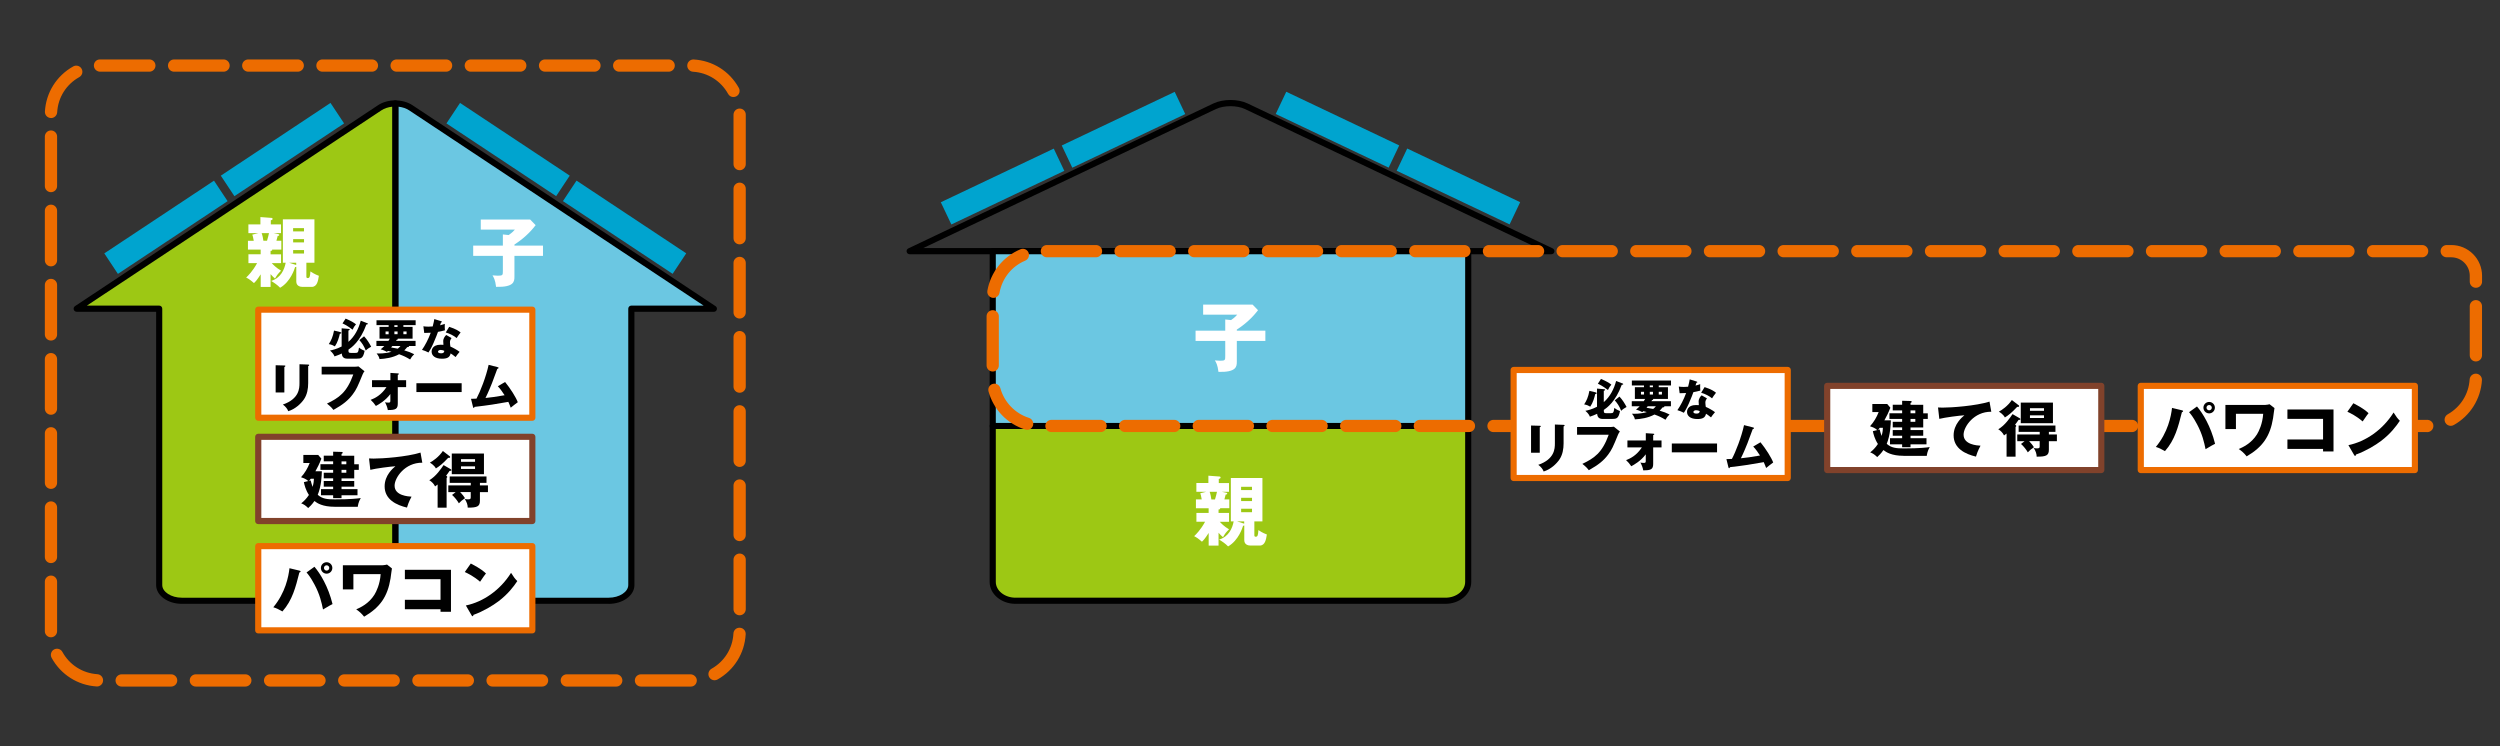
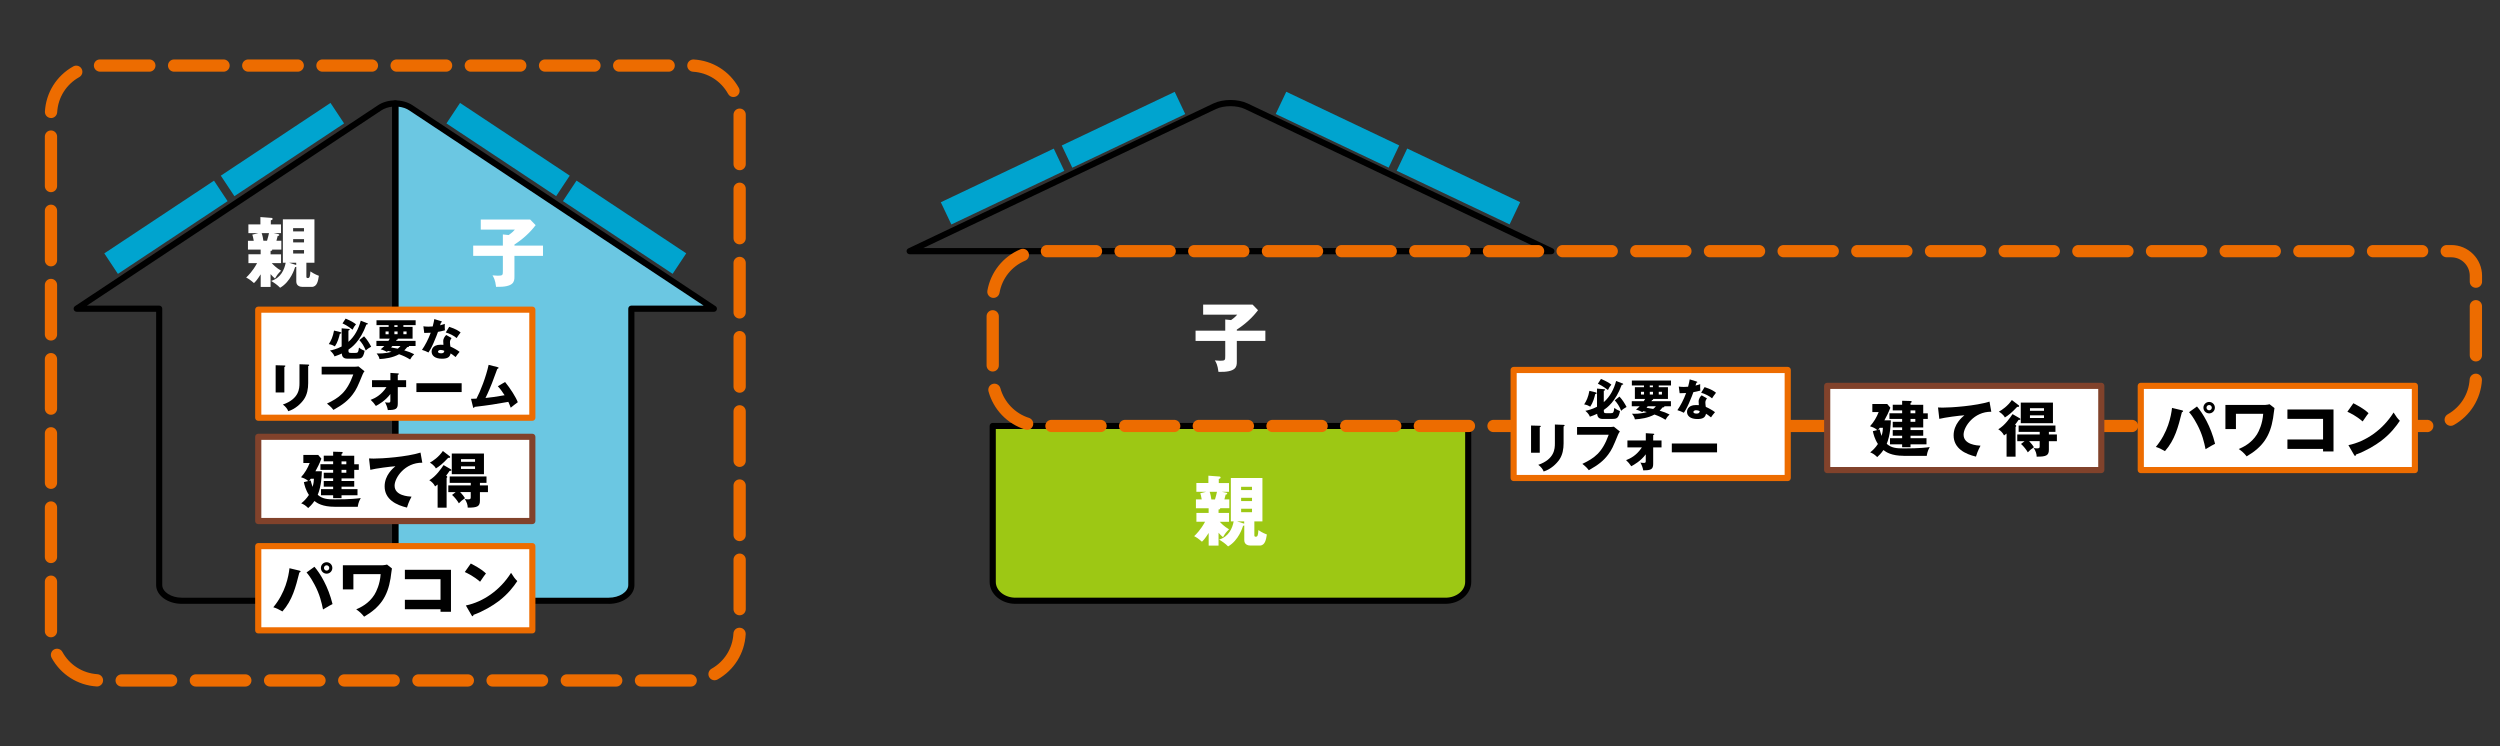
<svg xmlns="http://www.w3.org/2000/svg" id="_グローバル" data-name="グローバル" viewBox="0 0 620 185">
  <rect x="0" y="0" width="620" height="185" fill="#333333" stroke="none" />
  <defs>
    <style>
      .cls-1 {
        fill: none;
      }

      .cls-2 {
        fill: #81422b;
      }

      .cls-3 {
        fill: #6bc7e2;
      }

      .cls-4 {
        fill: #9dc814;
      }

      .cls-5 {
        fill: #fff;
      }

      .cls-6 {
        fill: #ed6c00;
      }

      .cls-7 {
        fill: #00a4cf;
      }
    </style>
  </defs>
  <rect class="cls-1" width="620" height="185" />
  <g>
    <path d="M384.73,63.05h-159.14c-.36,0-.67-.25-.74-.59-.08-.35.09-.7.42-.86l75.67-35.95c2.41-1.14,6.04-1.14,8.45,0l75.68,35.95c.32.15.5.51.42.86-.08.35-.39.59-.74.59ZM228.97,61.52h152.37l-72.62-34.49c-1.97-.93-5.17-.93-7.14,0l-72.62,34.49Z" />
    <path class="cls-4" d="M246.19,105.64v38.68c0,2.58,2.53,4.67,5.65,4.67h106.63c3.12,0,5.65-2.09,5.65-4.67v-38.68h-117.92Z" />
    <path d="M358.47,149.75h-106.63c-3.54,0-6.41-2.44-6.41-5.43v-38.68c0-.42.34-.76.76-.76h117.92c.42,0,.76.34.76.76v38.68c0,3-2.88,5.43-6.41,5.43ZM246.96,106.4v37.92c0,2.15,2.19,3.91,4.89,3.91h106.63c2.69,0,4.88-1.75,4.88-3.91v-37.92h-116.4Z" />
-     <rect class="cls-3" x="246.19" y="62.29" width="117.92" height="43.35" />
-     <path d="M364.12,106.4h-117.92c-.42,0-.76-.34-.76-.76v-43.35c0-.42.34-.76.76-.76h117.92c.42,0,.76.34.76.76v43.35c0,.42-.34.76-.76.76ZM246.96,104.88h116.4v-41.83h-116.4v41.83Z" />
    <path class="cls-5" d="M302.2,127.21h2.6v2.19h-2.3c.36.39,1.08,1.16,2.3,1.87-.84.86-.92.97-1.5,1.95-.45-.39-.64-.56-1.1-1.1v3.18h-2.45v-3.13c-.96,1.5-1.33,1.85-1.67,2.17-1.01-.88-1.39-1.09-1.93-1.37.49-.47,1.63-1.59,2.71-3.58h-2.15v-2.19h3.03v-1.16h-3.15v-2.19h1.44c-.17-.96-.24-1.16-.36-1.52l1.48-.37h-2.45v-2.17h2.98v-1.82l2.81.21c.11,0,.22.11.22.24,0,.24-.26.3-.45.36v1.01h2.53v2.17h-1.8l1.07.22c.13.02.3.09.3.24,0,.21-.28.22-.39.22-.06.28-.15.62-.32,1.2h1.22v2.19h-2.3s.04.07.04.11c0,.15-.24.21-.41.22v.82ZM299.99,121.97c.21.54.37,1.42.43,1.89h.9c.24-.84.39-1.37.49-1.89h-1.82ZM305.25,129.31v-10.77h7.83v10.77h-2v3.41c0,.15,0,.39.34.39.49,0,.58-.39.66-1.65.36.24,1.07.71,2.1,1.09-.19,1.24-.43,2.75-1.78,2.75h-2.25c-.6,0-1.57-.21-1.57-1.35v-3.63c-.07.04-.19.06-.3.08-.11.37-1.08,3.61-3.71,5.11-.66-.69-1.52-1.27-2.23-1.69,2.38-.73,3.29-2.79,3.61-4.51h-.69ZM308.56,129.87v-.56h-1.76l1.76.56ZM310.49,121.54v-.82h-2.7v.82h2.7ZM307.8,123.45v.81h2.7v-.81h-2.7ZM307.8,126.16v.86h2.7v-.86h-2.7Z" />
    <path class="cls-5" d="M313.81,82v2.55h-7.08v5.17c0,1.2-.11,2.62-4.55,2.51-.21-1.76-.62-2.42-.9-2.85.6.04.96.08,1.31.08,1.27,0,1.27-.15,1.27-1.22v-3.69h-7.36v-2.55h7.36v-2.77l1.44.15c.92-.64,1.24-1.01,1.54-1.35h-8.46v-2.49h12.26l1.35,1.39c-.52.67-2.15,2.81-5.26,4.81v.26h7.08Z" />
    <path class="cls-6" d="M601.82,107.16h-12.18c-.84,0-1.52-.68-1.52-1.52s.68-1.52,1.52-1.52h12.3s.01,0,.02,0c.83,0,1.52.67,1.52,1.51,0,.84-.67,1.53-1.51,1.54h-.15ZM583.55,107.16h-12.18c-.84,0-1.52-.68-1.52-1.52s.68-1.52,1.52-1.52h12.18c.84,0,1.52.68,1.52,1.52s-.68,1.52-1.52,1.52ZM565.28,107.16h-12.18c-.84,0-1.52-.68-1.52-1.52s.68-1.52,1.52-1.52h12.18c.84,0,1.52.68,1.52,1.52s-.68,1.52-1.52,1.52ZM547.01,107.16h-12.18c-.84,0-1.52-.68-1.52-1.52s.68-1.52,1.52-1.52h12.18c.84,0,1.52.68,1.52,1.52s-.68,1.52-1.52,1.52ZM528.74,107.16h-12.18c-.84,0-1.52-.68-1.52-1.52s.68-1.52,1.52-1.52h12.18c.84,0,1.52.68,1.52,1.52s-.68,1.52-1.52,1.52ZM510.47,107.16h-12.18c-.84,0-1.52-.68-1.52-1.52s.68-1.52,1.52-1.52h12.18c.84,0,1.52.68,1.52,1.52s-.68,1.52-1.52,1.52ZM492.2,107.16h-12.18c-.84,0-1.52-.68-1.52-1.52s.68-1.52,1.52-1.52h12.18c.84,0,1.52.68,1.52,1.52s-.68,1.52-1.52,1.52ZM473.92,107.16h-12.18c-.84,0-1.52-.68-1.52-1.52s.68-1.52,1.52-1.52h12.18c.84,0,1.52.68,1.52,1.52s-.68,1.52-1.52,1.52ZM455.65,107.16h-12.18c-.84,0-1.52-.68-1.52-1.52s.68-1.52,1.52-1.52h12.18c.84,0,1.52.68,1.52,1.52s-.68,1.52-1.52,1.52ZM437.38,107.16h-12.18c-.84,0-1.52-.68-1.52-1.52s.68-1.52,1.52-1.52h12.18c.84,0,1.52.68,1.52,1.52s-.68,1.52-1.52,1.52ZM419.11,107.16h-12.18c-.84,0-1.52-.68-1.52-1.52s.68-1.52,1.52-1.52h12.18c.84,0,1.52.68,1.52,1.52s-.68,1.52-1.52,1.52ZM400.84,107.16h-12.18c-.84,0-1.52-.68-1.52-1.52s.68-1.52,1.52-1.52h12.18c.84,0,1.52.68,1.52,1.52s-.68,1.52-1.52,1.52ZM382.57,107.16h-12.18c-.84,0-1.52-.68-1.52-1.52s.68-1.52,1.52-1.52h12.18c.84,0,1.52.68,1.52,1.52s-.68,1.52-1.52,1.52ZM364.3,107.16h-12.18c-.84,0-1.52-.68-1.52-1.52s.68-1.52,1.52-1.52h12.18c.84,0,1.52.68,1.52,1.52s-.68,1.52-1.52,1.52ZM346.03,107.16h-12.18c-.84,0-1.52-.68-1.52-1.52s.68-1.52,1.52-1.52h12.18c.84,0,1.52.68,1.52,1.52s-.68,1.52-1.52,1.52ZM327.76,107.16h-12.18c-.84,0-1.52-.68-1.52-1.52s.68-1.52,1.52-1.52h12.18c.84,0,1.52.68,1.52,1.52s-.68,1.52-1.52,1.52ZM309.48,107.16h-12.18c-.84,0-1.52-.68-1.52-1.52s.68-1.52,1.52-1.52h12.18c.84,0,1.52.68,1.52,1.52s-.68,1.52-1.52,1.52ZM291.21,107.16h-12.18c-.84,0-1.52-.68-1.52-1.52s.68-1.52,1.52-1.52h12.18c.84,0,1.52.68,1.52,1.52s-.68,1.52-1.52,1.52ZM272.94,107.16h-12.18c-.84,0-1.52-.68-1.52-1.52s.68-1.52,1.52-1.52h12.18c.84,0,1.52.68,1.52,1.52s-.68,1.52-1.52,1.52ZM254.73,106.6c-.15,0-.3-.02-.46-.07-4.47-1.41-7.88-4.94-9.12-9.46-.22-.81.26-1.65,1.07-1.87.81-.22,1.65.26,1.87,1.07.95,3.46,3.66,6.28,7.09,7.36.8.25,1.25,1.11,1,1.91-.2.65-.81,1.07-1.45,1.07ZM607.78,105.61c-.53,0-1.05-.28-1.33-.78-.41-.73-.15-1.66.58-2.08,3.18-1.79,5.22-5.02,5.44-8.65.05-.84.79-1.47,1.62-1.43.84.05,1.48.77,1.43,1.62-.29,4.67-2.9,8.83-6.99,11.12-.24.13-.49.2-.75.2ZM246.19,92.14c-.84,0-1.52-.68-1.52-1.52v-12.18c0-.84.68-1.52,1.52-1.52s1.52.68,1.52,1.52v12.18c0,.84-.68,1.52-1.52,1.52ZM614.02,89.64c-.84,0-1.52-.68-1.52-1.52v-12.18c0-.84.68-1.52,1.52-1.52s1.52.68,1.52,1.52v12.18c0,.84-.68,1.52-1.52,1.52ZM246.38,73.88c-.09,0-.18,0-.27-.02-.83-.15-1.38-.94-1.24-1.77.81-4.61,3.88-8.45,8.2-10.27.78-.33,1.67.04,2,.82.33.78-.04,1.67-.81,2-3.37,1.41-5.75,4.4-6.38,7.98-.13.74-.77,1.26-1.5,1.26ZM614.02,71.37c-.84,0-1.52-.68-1.52-1.52v-1.46c0-2.52-2.05-4.58-4.57-4.58h-1.14c-.84,0-1.52-.68-1.52-1.52s.68-1.52,1.52-1.52h1.14c4.2,0,7.62,3.42,7.62,7.62v1.46c0,.84-.68,1.52-1.52,1.52ZM600.69,63.81h-12.18c-.84,0-1.52-.68-1.52-1.52s.68-1.52,1.52-1.52h12.18c.84,0,1.52.68,1.52,1.52s-.68,1.52-1.52,1.52ZM582.42,63.81h-12.18c-.84,0-1.52-.68-1.52-1.52s.68-1.52,1.52-1.52h12.18c.84,0,1.52.68,1.52,1.52s-.68,1.52-1.52,1.52ZM564.15,63.81h-12.18c-.84,0-1.52-.68-1.52-1.52s.68-1.52,1.52-1.52h12.18c.84,0,1.52.68,1.52,1.52s-.68,1.52-1.52,1.52ZM545.88,63.81h-12.18c-.84,0-1.52-.68-1.52-1.52s.68-1.52,1.52-1.52h12.18c.84,0,1.52.68,1.52,1.52s-.68,1.52-1.52,1.52ZM527.61,63.81h-12.18c-.84,0-1.52-.68-1.52-1.52s.68-1.52,1.52-1.52h12.18c.84,0,1.52.68,1.52,1.52s-.68,1.52-1.52,1.52ZM509.34,63.81h-12.18c-.84,0-1.52-.68-1.52-1.52s.68-1.52,1.52-1.52h12.18c.84,0,1.52.68,1.52,1.52s-.68,1.52-1.52,1.52ZM491.07,63.81h-12.18c-.84,0-1.52-.68-1.52-1.52s.68-1.52,1.52-1.52h12.18c.84,0,1.52.68,1.52,1.52s-.68,1.52-1.52,1.52ZM472.79,63.81h-12.18c-.84,0-1.52-.68-1.52-1.52s.68-1.52,1.52-1.52h12.18c.84,0,1.52.68,1.52,1.52s-.68,1.52-1.52,1.52ZM454.52,63.81h-12.18c-.84,0-1.52-.68-1.52-1.52s.68-1.52,1.52-1.52h12.18c.84,0,1.52.68,1.52,1.52s-.68,1.52-1.52,1.52ZM436.25,63.81h-12.18c-.84,0-1.52-.68-1.52-1.52s.68-1.52,1.52-1.52h12.18c.84,0,1.52.68,1.52,1.52s-.68,1.52-1.52,1.52ZM417.98,63.81h-12.18c-.84,0-1.52-.68-1.52-1.52s.68-1.52,1.52-1.52h12.18c.84,0,1.52.68,1.52,1.52s-.68,1.52-1.52,1.52ZM399.71,63.81h-12.18c-.84,0-1.52-.68-1.52-1.52s.68-1.52,1.52-1.52h12.18c.84,0,1.52.68,1.52,1.52s-.68,1.52-1.52,1.52ZM381.44,63.81h-12.18c-.84,0-1.52-.68-1.52-1.52s.68-1.52,1.52-1.52h12.18c.84,0,1.52.68,1.52,1.52s-.68,1.52-1.52,1.52ZM363.17,63.81h-12.18c-.84,0-1.52-.68-1.52-1.52s.68-1.52,1.52-1.52h12.18c.84,0,1.52.68,1.52,1.52s-.68,1.52-1.52,1.52ZM344.9,63.81h-12.18c-.84,0-1.52-.68-1.52-1.52s.68-1.52,1.52-1.52h12.18c.84,0,1.52.68,1.52,1.52s-.68,1.52-1.52,1.52ZM326.63,63.81h-12.18c-.84,0-1.52-.68-1.52-1.52s.68-1.52,1.52-1.52h12.18c.84,0,1.52.68,1.52,1.52s-.68,1.52-1.52,1.52ZM308.35,63.81h-12.18c-.84,0-1.52-.68-1.52-1.52s.68-1.52,1.52-1.52h12.18c.84,0,1.52.68,1.52,1.52s-.68,1.52-1.52,1.52ZM290.08,63.81h-12.18c-.84,0-1.52-.68-1.52-1.52s.68-1.52,1.52-1.52h12.18c.84,0,1.52.68,1.52,1.52s-.68,1.52-1.52,1.52ZM271.81,63.81h-12.18c-.84,0-1.52-.68-1.52-1.52s.68-1.52,1.52-1.52h12.18c.84,0,1.52.68,1.52,1.52s-.68,1.52-1.52,1.52Z" />
    <rect class="cls-7" x="263.11" y="29.11" width="31.01" height="6.1" transform="translate(13.15 122.64) rotate(-25.4)" />
    <rect class="cls-7" x="233.13" y="43.19" width="31.01" height="6.1" transform="translate(4.2 111.14) rotate(-25.4)" />
    <rect class="cls-7" x="328.64" y="16.65" width="6.1" height="31.01" transform="translate(160.32 317.97) rotate(-64.59)" />
    <rect class="cls-7" x="358.63" y="30.74" width="6.1" height="31.01" transform="translate(164.72 353.09) rotate(-64.59)" />
    <rect class="cls-5" x="530.92" y="95.68" width="67.98" height="20.89" />
    <path class="cls-6" d="M598.89,117.34h-67.98c-.42,0-.76-.34-.76-.76v-20.89c0-.42.34-.76.76-.76h67.98c.42,0,.76.34.76.76v20.89c0,.42-.34.76-.76.76ZM531.68,115.81h66.45v-19.36h-66.45v19.36Z" />
    <g>
      <path d="M541.14,101.76c.17.05.27.08.27.2,0,.14-.15.21-.3.27-.92,3.64-1.72,6.84-4.2,9.65-.95-.54-1.42-.78-2.26-1.04,3-3.6,3.78-7.61,4.01-9.68l2.49.6ZM544.85,100.8c1.43,1.67,3.4,4.86,4.49,9.26-.54.27-.92.47-2.36,1.34-.36-1.73-.78-3.67-2.09-6.14-1.01-1.91-1.66-2.65-2-3.04l1.97-1.42ZM549.29,101.1c0,.78-.63,1.42-1.42,1.42s-1.42-.63-1.42-1.42.65-1.42,1.42-1.42,1.42.62,1.42,1.42ZM547.21,101.1c0,.36.3.66.66.66s.66-.3.66-.66-.3-.66-.66-.66-.66.3-.66.66Z" />
      <path d="M561.78,100.42c.38,0,.81-.11,1.07-.17l1.22.96c-.08.39-.29,2.14-.35,2.5-.74,4.46-2.55,7.14-6.55,9.47-.66-.84-1.24-1.33-1.96-1.82,1.01-.44,3.12-1.39,4.52-3.64.48-.77,1.37-2.61,1.54-5.09h-6.76v3.78h-2.61v-5.99h9.88Z" />
      <path d="M567.28,111.32v-2.33h8.84v-5.11h-8.84v-2.33h11.43v10.41h-2.59v-.63h-8.84Z" />
      <path d="M583.64,100c2.53,1.3,3.31,2.05,3.76,2.47-.36.44-.47.6-1.46,2.05-1.61-1.39-3.04-2.06-3.79-2.41l1.49-2.11ZM582.4,110.4c4.29-.89,8.52-3.79,11.21-8.1.65,1.02.9,1.4,1.55,2.05-.87,1.3-2.26,3.19-4.68,5.02-1.37,1.04-3.78,2.5-6.2,3.36,0,.17-.08.33-.21.33-.09,0-.15-.05-.24-.21l-1.42-2.44Z" />
    </g>
    <rect class="cls-5" x="453.15" y="95.68" width="67.98" height="20.89" />
    <path class="cls-2" d="M521.12,117.34h-67.98c-.42,0-.76-.34-.76-.76v-20.89c0-.42.34-.76.76-.76h67.98c.42,0,.76.34.76.76v20.89c0,.42-.34.76-.76.76ZM453.91,115.81h66.45v-19.36h-66.45v19.36Z" />
    <g>
      <path d="M472.09,113.04c-2.98,0-4.34-.9-5-1.43-.59.87-1.19,1.42-1.55,1.75-.62-.63-1.08-.92-1.73-1.17.6-.48,1.25-1.08,1.91-2.08-.83-1.28-1.1-2.47-1.25-3.18l1.1-.27c-.6-.57-1.48-.84-1.81-.95.93-1.02,1.63-2.18,2.15-3.52h-1.57v-2h3.69l.78.93c-.59,1.49-.96,2.18-1.48,3.12h1.6c-.03.93-.11,3.61-1.02,5.83,1.13,1.01,2.32,1.14,4.25,1.14,3.96,0,5.71-.23,6.42-.33-.6.95-.71,1.93-.74,2.17h-5.75ZM466.16,106.51c.11.44.24.95.47,1.6.29-.95.32-1.58.33-2.02h-.78c-.11.14-.21.29-.41.53l.39-.11ZM471.73,106h-2.33v-1.4h2.33v-.71h-3.15v-1.4h3.15v-.71h-2.33v-1.4h2.33v-.99l2.08.06c.09,0,.29.02.29.18,0,.14-.09.2-.29.32v.44h3.15v2.11h1.13v1.4h-1.13v2.11h-3.15v.65h3.15v1.4h-3.15v.62h3.96v1.51h-3.96v.71h-2.08v-.71h-3.01v-1.51h3.01v-.62h-2.33v-1.4h2.33v-.65ZM473.81,101.78v.71h1.19v-.71h-1.19ZM473.81,103.89v.71h1.19v-.71h-1.19Z" />
      <path d="M493.84,102.11c-4.31-.05-6.87,3.73-6.87,5.69,0,2.5,3.4,2.68,4.2,2.73-.72,1.34-.98,2.21-1.13,2.71-2.64-.62-5.54-2.02-5.54-5.26,0-2.77,2.08-4.5,2.67-4.99-1.17.06-4.86.54-6.22.89l-.32-2.83c.33.01.65.04,1.13.04,2.21,0,8.22-.42,11.64-1.49l.44,2.5Z" />
      <path d="M500.87,103.72c.11.06.18.14.18.21,0,.23-.3.21-.45.2-.32.53-.74,1.04-.86,1.17.12.11.29.23.29.35,0,.08-.06.15-.17.23v7.38h-2.23v-5.74c-.23.18-.41.32-.63.47-.3-.65-.84-1.17-1.43-1.54,1.67-.95,2.95-2.89,3.54-3.75l1.76,1.02ZM500.62,100.48c.11.08.12.15.12.21,0,.17-.12.23-.27.23-.08,0-.14-.02-.2-.03-1.38,1.49-2.24,2.14-3.06,2.64-.42-.81-1.28-1.31-1.49-1.43.8-.45,2.17-1.37,3.22-2.89l1.67,1.28ZM502.12,109.41h-1.84v-1.67h5.57v-.63h-5.23v-1.58h9.13v1.58h-1.63v.63h1.99v1.67h-1.99v2.11c0,1.4-.6,1.76-3.03,1.73.03-.59-.26-1.51-.74-2.14.18.03.5.09.81.09.62,0,.68-.15.68-.53v-1.27h-2.62c.63.68.9,1.02,1.2,1.51-.78.54-.92.65-1.52,1.27-.33-.6-1.07-1.55-1.69-2.08l.89-.69ZM509.13,104.96h-7.98v-5.12h7.98v5.12ZM506.91,101.88v-.65h-3.48v.65h3.48ZM503.43,103.01v.65h3.48v-.65h-3.48Z" />
    </g>
    <rect class="cls-5" x="375.38" y="91.75" width="67.98" height="26.8" />
    <path class="cls-6" d="M443.36,119.31h-67.98c-.42,0-.76-.34-.76-.76v-26.8c0-.42.34-.76.76-.76h67.98c.42,0,.76.34.76.76v26.8c0,.42-.34.76-.76.76ZM376.14,117.79h66.45v-25.27h-66.45v25.27Z" />
    <g>
      <path d="M381.86,105.59c.15,0,.25.01.25.13,0,.13-.16.21-.25.25v6.31h-2.16v-6.75l2.16.06ZM387.77,105.36c.13,0,.25.03.25.13,0,.16-.16.22-.25.26v4.21c0,1.41-.25,2.83-1.03,3.99-.71,1.05-2.14,2.44-3.91,2.98-.19-.53-.66-1.17-1.34-1.65,4.04-1.41,4.12-3.99,4.12-5.31v-4.69l2.17.08Z" />
      <path d="M399.35,105.9c.1,0,.67-.03.89-.08l1.5,1.21c-.16.19-.3.36-.43.68-1.29,3.15-1.56,3.78-2.5,5.05-1.1,1.46-2.38,2.52-4.78,3.85-.22-.3-.53-.71-1.6-1.57,2.93-1.41,4.92-2.72,6.53-7.23h-7.85v-1.91h8.24Z" />
      <path d="M403.6,110.96v-1.72h4.56v-1.81l1.83.12c.18.01.27.03.27.14,0,.13-.17.18-.27.21v1.34h2.07v1.72h-2.07v4.05c0,1.32-.45,1.65-2.47,1.63-.1-.66-.4-1.39-.7-1.94.19.05.38.1.85.1s.48-.15.48-.58v-1.55c-1.24,1.68-2.92,2.59-3.59,2.96-.37-.56-.8-1.07-1.29-1.52,1.06-.4,2.58-1.14,3.92-3.15h-3.6Z" />
-       <path d="M425.83,109.99v2.19h-11.22v-2.19h11.22Z" />
-       <path d="M436.59,109.67c1.32,1.6,2.76,3.9,3.16,5.03-.59.44-1.3.97-1.75,1.36-.16-.41-.31-.83-.59-1.45-3.01.55-4.93.85-8.39,1.25-.03.12-.09.25-.19.25-.13,0-.17-.14-.19-.26l-.49-1.99c.61-.01.94-.03,1.36-.05.93-1.72,2.38-5.44,3.01-8.38l2.23.57c.12.03.23.06.23.18,0,.18-.21.22-.31.25-.22.56-1.11,3.05-1.32,3.55-.21.53-.94,2.35-1.61,3.67,1.23-.13,2.75-.31,4.74-.68-.52-.79-1.03-1.56-1.68-2.23l1.81-1.06Z" />
+       <path d="M425.83,109.99v2.19h-11.22v-2.19Z" />
    </g>
    <g>
      <path d="M395.64,97.29c.16.04.33.09.33.21,0,.14-.11.17-.36.24-.19.83-.55,2.14-1.23,3.11-.45-.26-.82-.44-1.51-.56.58-.87,1.02-1.82,1.3-3.36l1.45.35ZM402.31,95.06c.14.05.26.11.26.19,0,.15-.25.17-.38.18-1.55,4.25-3.68,5.7-4.44,6.23v.28c0,.43.11.53.6.53h1.13c.56,0,.72-.08.88-1.32.52.46,1.22.72,1.4.8-.37,1.9-.89,1.95-2.04,1.95h-2.27c-1.18,0-1.31-.8-1.36-1.28-.62.3-1.21.52-1.8.72-.14-.34-.32-.77-1.12-1.46.53-.11,1.6-.33,2.89-1v-4.51l1.77.15c.1.01.23.03.23.16,0,.12-.13.18-.32.25v2.8c1.57-1.36,2.53-3.25,3.06-5.25l1.51.59ZM397.05,93.98c1.26.52,1.99.96,2.57,1.41-.39.44-.58.75-.85,1.33-1.31-1.01-2.14-1.39-2.5-1.55l.77-1.19ZM401.63,98.35c.8.86,1.34,1.79,1.76,2.58-.49.26-.95.56-1.34.95-.45-1.16-.97-1.9-1.59-2.59l1.17-.94Z" />
      <path d="M404.68,100.75v-1.26h2.98c.1-.15.19-.29.34-.55h-2.55v-2.92h2.26v-.43h-3.01v-1.21h9.71v1.21h-3.04v.43h2.28v2.92h-3.7s.04.05.04.09c0,.15-.2.17-.27.18-.08.12-.11.17-.17.28h4.84v1.26h-1.67s.04.06.04.1c0,.13-.13.17-.44.19-.32.4-.54.61-.73.8,1,.29,1.63.54,2.46.95-.53.53-.63.66-1.01,1.31-1.03-.62-1.58-.88-2.73-1.3-1.6.87-3.43,1.13-4.86,1.2-.08-.38-.19-.75-.72-1.39.59.01,2.14.06,3.69-.42-.19-.05-.39-.1-.88-.22-.06.05-.15.15-.25.24-.98-.51-1.33-.57-1.56-.62.47-.39.62-.55.92-.84h-1.97ZM407.72,97.16h-.76v.68h.76v-.68ZM408.64,100.75c-.09.1-.2.24-.31.37.36.05,1.36.24,1.66.3.34-.27.54-.5.67-.67h-2.01ZM409.93,95.6h-.79v.43h.79v-.43ZM409.15,97.84h.79v-.68h-.79v.68ZM411.37,97.84h.79v-.68h-.79v.68Z" />
      <path d="M416.36,95.87c.32.04.62.09,1.19.09.31,0,.63-.02,1.1-.05.25-.93.32-1.38.4-1.83l1.69.53c.15.04.2.09.2.17,0,.13-.17.13-.23.13-.03.08-.17.57-.22.71.53-.13.85-.24,1.16-.35-.03.44-.01,1.17.03,1.6-.76.21-1.37.32-1.72.38-.15.44-.52,1.43-1.1,2.75-.57,1.29-.97,1.94-1.26,2.37-.51-.26-1.09-.51-1.61-.65.74-1.05,1.59-2.65,2.17-4.25-.25.02-1.28.05-1.61.05l-.21-1.65ZM423.32,98.81c-.26.37-.39.6-.39,1.05,0,.35.08.86.11,1.05.65.27,1.72.86,2.28,1.31-.37.38-.85,1.08-.99,1.29-.82-.65-.91-.71-1.24-.9-.2,1.01-.91,1.31-2.15,1.31-1.71,0-2.56-.76-2.56-1.77,0-.2.04-1.7,2.22-1.7.3,0,.52.02.71.03-.01-.08-.05-.85-.05-.94,0-.7.52-1.33.75-1.5l1.31.75ZM420.65,101.73c-.3,0-.69.15-.69.44,0,.26.31.4.76.4.73,0,.77-.35.81-.62-.26-.13-.59-.21-.88-.21ZM422.74,96c1.71.56,2.34,1.01,2.83,1.4-.37.44-.8,1.09-.98,1.39-.63-.55-1.71-1.11-2.7-1.39l.85-1.4Z" />
    </g>
  </g>
  <path class="cls-3" d="M101.9,26.74c-1.08-.72-2.48-1.08-3.87-1.08v123.33h52.94c3.1,0,5.61-1.75,5.61-3.9v-68.54h20.46L101.9,26.74Z" />
  <path d="M150.97,149.75h-52.94c-.42,0-.76-.34-.76-.76V25.66c0-.42.34-.76.76-.76,1.6,0,3.12.43,4.29,1.21l75.14,49.82c.28.19.41.53.31.86-.1.32-.39.54-.73.54h-19.7v67.77c0,2.57-2.86,4.66-6.37,4.66ZM98.79,148.23h52.18c2.63,0,4.84-1.44,4.84-3.14v-68.54c0-.42.34-.76.76-.76h17.93L101.48,27.37h0c-.74-.49-1.67-.81-2.68-.91v121.77Z" />
  <rect class="cls-7" x="122.96" y="20.77" width="6.1" height="32.64" transform="translate(25.47 121.62) rotate(-56.46)" />
  <rect class="cls-7" x="151.86" y="40.04" width="6.1" height="32.64" transform="translate(22.33 154.33) rotate(-56.46)" />
  <rect class="cls-7" x="53.73" y="34.04" width="32.64" height="6.1" transform="translate(-8.83 44.89) rotate(-33.55)" />
  <rect class="cls-7" x="24.84" y="53.31" width="32.64" height="6.1" transform="translate(-24.29 32.13) rotate(-33.54)" />
-   <path class="cls-4" d="M94.16,26.74c1.08-.72,2.48-1.08,3.87-1.08v123.33h-52.94c-3.1,0-5.61-1.75-5.61-3.9v-68.54h-20.46L94.16,26.74Z" />
  <path d="M98.03,149.75h-52.94c-3.51,0-6.37-2.09-6.37-4.66v-67.77h-19.7c-.34,0-.63-.22-.73-.54-.1-.32.03-.67.31-.86L93.74,26.1c1.17-.78,2.69-1.21,4.29-1.21.42,0,.76.34.76.76v123.33c0,.42-.34.76-.76.76ZM21.55,75.79h17.93c.42,0,.76.34.76.76v68.54c0,1.7,2.22,3.14,4.84,3.14h52.18V26.46c-1.01.11-1.94.42-2.68.91h0S21.55,75.79,21.55,75.79Z" />
  <rect class="cls-5" x="64.05" y="135.44" width="67.98" height="20.89" />
  <path class="cls-6" d="M132.02,157.09h-67.98c-.42,0-.76-.34-.76-.76v-20.89c0-.42.34-.76.76-.76h67.98c.42,0,.76.34.76.76v20.89c0,.42-.34.76-.76.76ZM64.81,155.57h66.45v-19.36h-66.45v19.36Z" />
  <g>
    <path d="M74.27,141.52c.17.05.27.08.27.2,0,.14-.15.21-.3.27-.92,3.64-1.72,6.84-4.2,9.65-.95-.54-1.42-.78-2.26-1.04,3-3.6,3.78-7.61,4.01-9.68l2.49.6ZM77.98,140.55c1.43,1.67,3.4,4.86,4.49,9.26-.54.27-.92.47-2.36,1.34-.36-1.73-.78-3.67-2.09-6.14-1.01-1.91-1.66-2.65-2-3.04l1.97-1.42ZM82.42,140.85c0,.78-.63,1.42-1.42,1.42s-1.42-.63-1.42-1.42.65-1.42,1.42-1.42,1.42.62,1.42,1.42ZM80.34,140.85c0,.36.3.66.66.66s.66-.3.66-.66-.3-.66-.66-.66-.66.3-.66.66Z" />
    <path d="M94.91,140.18c.38,0,.81-.11,1.07-.17l1.22.96c-.08.39-.29,2.14-.35,2.5-.74,4.46-2.55,7.14-6.55,9.47-.66-.84-1.24-1.33-1.96-1.82,1.01-.44,3.12-1.39,4.52-3.64.48-.77,1.37-2.61,1.54-5.09h-6.76v3.78h-2.61v-5.99h9.88Z" />
    <path d="M100.41,151.08v-2.33h8.84v-5.11h-8.84v-2.33h11.43v10.41h-2.59v-.63h-8.84Z" />
    <path d="M116.76,139.75c2.53,1.3,3.31,2.05,3.76,2.47-.36.44-.47.6-1.46,2.05-1.61-1.39-3.04-2.06-3.79-2.41l1.49-2.11ZM115.53,150.16c4.29-.89,8.52-3.79,11.21-8.1.65,1.02.9,1.4,1.55,2.05-.87,1.3-2.26,3.19-4.68,5.02-1.37,1.04-3.78,2.5-6.2,3.36,0,.17-.08.33-.21.33-.09,0-.15-.05-.24-.21l-1.42-2.44Z" />
  </g>
  <rect class="cls-5" x="64.05" y="108.33" width="67.98" height="20.89" />
  <path class="cls-2" d="M132.02,129.98h-67.98c-.42,0-.76-.34-.76-.76v-20.89c0-.42.34-.76.76-.76h67.98c.42,0,.76.34.76.76v20.89c0,.42-.34.76-.76.76ZM64.81,128.45h66.45v-19.36h-66.45v19.36Z" />
  <g>
    <path d="M82.98,125.68c-2.98,0-4.34-.9-5-1.43-.59.87-1.19,1.42-1.55,1.75-.62-.63-1.08-.92-1.73-1.17.6-.48,1.25-1.08,1.91-2.08-.83-1.28-1.1-2.47-1.25-3.18l1.1-.27c-.6-.57-1.48-.84-1.81-.95.93-1.02,1.63-2.18,2.15-3.52h-1.57v-2h3.69l.78.93c-.59,1.49-.96,2.18-1.48,3.12h1.6c-.03.93-.1,3.61-1.02,5.83,1.13,1.01,2.32,1.14,4.25,1.14,3.96,0,5.71-.23,6.42-.33-.6.95-.71,1.93-.74,2.17h-5.75ZM77.05,119.15c.11.44.24.95.47,1.6.29-.95.32-1.58.33-2.02h-.78c-.11.14-.21.29-.41.53l.39-.11ZM82.62,118.63h-2.33v-1.4h2.33v-.71h-3.15v-1.4h3.15v-.71h-2.33v-1.4h2.33v-.99l2.08.06c.09,0,.29.02.29.18,0,.14-.09.2-.29.32v.44h3.15v2.11h1.13v1.4h-1.13v2.11h-3.15v.65h3.15v1.4h-3.15v.62h3.96v1.51h-3.96v.71h-2.08v-.71h-3.01v-1.51h3.01v-.62h-2.33v-1.4h2.33v-.65ZM84.7,114.42v.71h1.19v-.71h-1.19ZM84.7,116.53v.71h1.19v-.71h-1.19Z" />
    <path d="M104.73,114.75c-4.31-.05-6.87,3.73-6.87,5.69,0,2.5,3.4,2.68,4.2,2.73-.72,1.34-.98,2.21-1.13,2.71-2.64-.62-5.54-2.02-5.54-5.26,0-2.77,2.08-4.5,2.67-4.99-1.17.06-4.86.54-6.22.89l-.32-2.83c.33.01.65.04,1.13.04,2.21,0,8.22-.42,11.64-1.49l.44,2.5Z" />
    <path d="M111.77,116.36c.11.06.18.14.18.21,0,.23-.3.21-.45.2-.32.53-.74,1.04-.86,1.17.12.11.29.23.29.35,0,.08-.06.15-.17.23v7.38h-2.23v-5.74c-.23.18-.41.32-.63.47-.3-.65-.84-1.17-1.43-1.54,1.67-.95,2.95-2.89,3.54-3.75l1.76,1.02ZM111.51,113.12c.11.08.12.15.12.21,0,.17-.12.23-.27.23-.08,0-.14-.02-.2-.03-1.38,1.49-2.24,2.14-3.06,2.64-.42-.81-1.28-1.31-1.49-1.43.8-.45,2.17-1.37,3.22-2.89l1.67,1.28ZM113.02,122.05h-1.84v-1.67h5.57v-.63h-5.23v-1.58h9.13v1.58h-1.63v.63h1.99v1.67h-1.99v2.11c0,1.4-.6,1.76-3.03,1.73.03-.59-.26-1.51-.74-2.14.18.03.5.09.81.09.62,0,.68-.15.68-.53v-1.27h-2.62c.63.68.9,1.02,1.2,1.51-.78.54-.92.65-1.52,1.27-.33-.6-1.07-1.55-1.69-2.08l.89-.69ZM120.02,117.6h-7.98v-5.12h7.98v5.12ZM117.81,114.52v-.65h-3.48v.65h3.48ZM114.33,115.65v.65h3.48v-.65h-3.48Z" />
  </g>
  <path class="cls-5" d="M67.1,63.07h2.6v2.19h-2.3c.36.39,1.09,1.16,2.3,1.87-.84.86-.92.97-1.5,1.95-.45-.39-.64-.56-1.1-1.1v3.18h-2.45v-3.13c-.95,1.5-1.33,1.85-1.67,2.17-1.01-.88-1.39-1.09-1.93-1.37.49-.47,1.63-1.59,2.71-3.58h-2.15v-2.19h3.03v-1.16h-3.15v-2.19h1.44c-.17-.96-.24-1.16-.36-1.52l1.48-.37h-2.45v-2.17h2.98v-1.82l2.81.21c.11,0,.22.11.22.24,0,.24-.26.3-.45.36v1.01h2.53v2.17h-1.8l1.07.22c.13.02.3.09.3.24,0,.21-.28.22-.39.22-.06.28-.15.62-.32,1.2h1.22v2.19h-2.3s.04.07.04.11c0,.15-.24.21-.41.22v.82ZM64.89,57.82c.21.54.38,1.42.43,1.89h.9c.24-.84.39-1.37.49-1.89h-1.82ZM70.15,65.16v-10.77h7.83v10.77h-2v3.41c0,.15,0,.39.34.39.49,0,.58-.39.66-1.65.36.24,1.07.71,2.1,1.09-.19,1.24-.43,2.75-1.78,2.75h-2.25c-.6,0-1.57-.21-1.57-1.35v-3.63c-.07.04-.19.06-.3.08-.11.37-1.09,3.61-3.71,5.11-.66-.69-1.52-1.27-2.23-1.69,2.38-.73,3.29-2.79,3.61-4.51h-.69ZM73.46,65.72v-.56h-1.76l1.76.56ZM75.39,57.39v-.82h-2.7v.82h2.7ZM72.7,59.3v.81h2.7v-.81h-2.7ZM72.7,62.02v.86h2.7v-.86h-2.7Z" />
  <path class="cls-5" d="M134.66,60.91v2.55h-7.08v5.17c0,1.2-.11,2.62-4.55,2.51-.21-1.76-.62-2.42-.9-2.85.6.04.96.08,1.31.08,1.27,0,1.27-.15,1.27-1.22v-3.69h-7.36v-2.55h7.36v-2.77l1.44.15c.92-.64,1.24-1.01,1.54-1.35h-8.46v-2.49h12.26l1.35,1.39c-.52.67-2.15,2.81-5.26,4.81v.26h7.08Z" />
  <path class="cls-6" d="M158.96,170.27c-.84,0-1.52-.68-1.52-1.52s.68-1.52,1.52-1.52h12.27c.84,0,1.58.68,1.58,1.51,0,.84-.61,1.52-1.45,1.53,0,0-.06,0-.07,0h-12.33ZM152.83,170.27h-12.26c-.84,0-1.52-.68-1.52-1.52s.68-1.52,1.52-1.52h12.26c.84,0,1.52.68,1.52,1.52s-.68,1.52-1.52,1.52ZM134.43,170.27h-12.27c-.84,0-1.52-.68-1.52-1.52s.68-1.52,1.52-1.52h12.27c.84,0,1.52.68,1.52,1.52s-.68,1.52-1.52,1.52ZM116.03,170.27h-12.26c-.84,0-1.52-.68-1.52-1.52s.68-1.52,1.52-1.52h12.26c.84,0,1.52.68,1.52,1.52s-.68,1.52-1.52,1.52ZM97.64,170.27h-12.27c-.84,0-1.52-.68-1.52-1.52s.68-1.52,1.52-1.52h12.27c.84,0,1.52.68,1.52,1.52s-.68,1.52-1.52,1.52ZM79.24,170.27h-12.26c-.84,0-1.52-.68-1.52-1.52s.68-1.52,1.52-1.52h12.26c.84,0,1.52.68,1.52,1.52s-.68,1.52-1.52,1.52ZM60.84,170.27h-12.27c-.84,0-1.52-.68-1.52-1.52s.68-1.52,1.52-1.52h12.27c.84,0,1.52.68,1.52,1.52s-.68,1.52-1.52,1.52ZM42.44,170.27h-12.27c-.84,0-1.52-.68-1.52-1.52s.68-1.52,1.52-1.52h12.27c.84,0,1.52.68,1.52,1.52s-.68,1.52-1.52,1.52ZM24.05,170.24s-.07,0-.1,0c-4.71-.3-8.88-2.96-11.15-7.1-.4-.74-.13-1.67.6-2.07.74-.4,1.67-.14,2.07.6,1.77,3.23,5.01,5.29,8.67,5.53.84.05,1.48.78,1.42,1.62-.05.81-.72,1.43-1.52,1.43ZM177.21,168.71c-.53,0-1.05-.28-1.33-.78-.41-.73-.15-1.66.58-2.08,3.21-1.81,5.24-5.07,5.43-8.73.04-.84.73-1.5,1.6-1.44.84.04,1.49.76,1.44,1.6-.25,4.71-2.86,8.91-6.98,11.23-.24.13-.49.2-.75.2ZM12.64,158.05c-.84,0-1.52-.68-1.52-1.52v-12.27c0-.84.68-1.52,1.52-1.52s1.52.68,1.52,1.52v12.27c0,.84-.68,1.52-1.52,1.52ZM183.43,152.59c-.84,0-1.52-.68-1.52-1.52v-12.27c0-.84.68-1.52,1.52-1.52s1.52.68,1.52,1.52v12.27c0,.84-.68,1.52-1.52,1.52ZM12.64,139.65c-.84,0-1.52-.68-1.52-1.52v-12.27c0-.84.68-1.52,1.52-1.52s1.52.68,1.52,1.52v12.27c0,.84-.68,1.52-1.52,1.52ZM183.43,134.2c-.84,0-1.52-.68-1.52-1.52v-12.27c0-.84.68-1.52,1.52-1.52s1.52.68,1.52,1.52v12.27c0,.84-.68,1.52-1.52,1.52ZM12.64,121.25c-.84,0-1.52-.68-1.52-1.52v-12.27c0-.84.68-1.52,1.52-1.52s1.52.68,1.52,1.52v12.27c0,.84-.68,1.52-1.52,1.52ZM183.43,115.8c-.84,0-1.52-.68-1.52-1.52v-12.27c0-.84.68-1.52,1.52-1.52s1.52.68,1.52,1.52v12.27c0,.84-.68,1.52-1.52,1.52ZM12.64,102.86c-.84,0-1.52-.68-1.52-1.52v-12.27c0-.84.68-1.52,1.52-1.52s1.52.68,1.52,1.52v12.27c0,.84-.68,1.52-1.52,1.52ZM183.43,97.4c-.84,0-1.52-.68-1.52-1.52v-12.27c0-.84.68-1.52,1.52-1.52s1.52.68,1.52,1.52v12.27c0,.84-.68,1.52-1.52,1.52ZM12.64,84.46c-.84,0-1.52-.68-1.52-1.52v-12.27c0-.84.68-1.52,1.52-1.52s1.52.68,1.52,1.52v12.27c0,.84-.68,1.52-1.52,1.52ZM183.43,79c-.84,0-1.52-.68-1.52-1.52v-12.27c0-.84.68-1.52,1.52-1.52s1.52.68,1.52,1.52v12.27c0,.84-.68,1.52-1.52,1.52ZM12.64,66.06c-.84,0-1.52-.68-1.52-1.52v-12.27c0-.84.68-1.52,1.52-1.52s1.52.68,1.52,1.52v12.27c0,.84-.68,1.52-1.52,1.52ZM183.43,60.6c-.84,0-1.52-.68-1.52-1.52v-12.27c0-.84.68-1.52,1.52-1.52s1.52.68,1.52,1.52v12.27c0,.84-.68,1.52-1.52,1.52ZM12.64,47.66c-.84,0-1.52-.68-1.52-1.52v-12.27c0-.84.68-1.52,1.52-1.52s1.52.68,1.52,1.52v12.27c0,.84-.68,1.52-1.52,1.52ZM183.43,42.21c-.84,0-1.52-.68-1.52-1.52v-12.23c0-.84.68-1.54,1.52-1.54s1.52.66,1.52,1.51v12.27c0,.84-.68,1.52-1.52,1.52ZM12.66,29.27s-.06,0-.09,0c-.84-.05-1.48-.77-1.43-1.61.27-4.71,2.9-8.89,7.03-11.19.73-.41,1.66-.15,2.07.59.41.74.15,1.66-.59,2.07-3.21,1.79-5.26,5.04-5.47,8.71-.05.81-.72,1.44-1.52,1.44ZM181.9,24.07c-.54,0-1.06-.28-1.33-.79-1.79-3.22-5.04-5.27-8.7-5.49-.84-.05-1.48-.77-1.43-1.61.05-.84.78-1.48,1.61-1.43,4.71.28,8.89,2.91,11.18,7.05.41.74.14,1.66-.59,2.07-.23.13-.49.19-.74.19ZM165.83,17.78h-12.27c-.84,0-1.52-.68-1.52-1.52s.68-1.52,1.52-1.52h12.27c.84,0,1.52.68,1.52,1.52s-.68,1.52-1.52,1.52ZM147.43,17.78h-12.26c-.84,0-1.52-.68-1.52-1.52s.68-1.52,1.52-1.52h12.26c.84,0,1.52.68,1.52,1.52s-.68,1.52-1.52,1.52ZM129.03,17.78h-12.27c-.84,0-1.52-.68-1.52-1.52s.68-1.52,1.52-1.52h12.27c.84,0,1.52.68,1.52,1.52s-.68,1.52-1.52,1.52ZM110.63,17.78h-12.27c-.84,0-1.52-.68-1.52-1.52s.68-1.52,1.52-1.52h12.27c.84,0,1.52.68,1.52,1.52s-.68,1.52-1.52,1.52ZM92.24,17.78h-12.27c-.84,0-1.52-.68-1.52-1.52s.68-1.52,1.52-1.52h12.27c.84,0,1.52.68,1.52,1.52s-.68,1.52-1.52,1.52ZM73.84,17.78h-12.27c-.84,0-1.52-.68-1.52-1.52s.68-1.52,1.52-1.52h12.27c.84,0,1.52.68,1.52,1.52s-.68,1.52-1.52,1.52ZM55.44,17.78h-12.26c-.84,0-1.52-.68-1.52-1.52s.68-1.52,1.52-1.52h12.26c.84,0,1.52.68,1.52,1.52s-.68,1.52-1.52,1.52ZM37.04,17.78h-12.21c-.84,0-1.55-.68-1.55-1.52s.65-1.52,1.49-1.52h12.27c.84,0,1.52.68,1.52,1.52s-.68,1.52-1.52,1.52Z" />
  <rect class="cls-5" x="64.05" y="76.8" width="67.98" height="26.8" />
  <path class="cls-6" d="M132.02,104.36h-67.98c-.42,0-.76-.34-.76-.76v-26.8c0-.42.34-.76.76-.76h67.98c.42,0,.76.34.76.76v26.8c0,.42-.34.76-.76.76ZM64.81,102.83h66.45v-25.27h-66.45v25.27Z" />
  <g>
    <path d="M70.52,90.64c.15,0,.25.01.25.13,0,.13-.16.21-.25.25v6.31h-2.16v-6.75l2.16.06ZM76.43,90.41c.13,0,.25.03.25.13,0,.16-.16.22-.25.26v4.21c0,1.41-.25,2.83-1.03,3.99-.71,1.05-2.14,2.44-3.91,2.98-.19-.53-.66-1.17-1.34-1.65,4.04-1.41,4.12-3.99,4.12-5.31v-4.69l2.17.08Z" />
    <path d="M88.01,90.95c.1,0,.67-.03.89-.08l1.5,1.21c-.16.19-.3.36-.43.68-1.29,3.15-1.56,3.78-2.5,5.05-1.1,1.46-2.38,2.52-4.78,3.85-.22-.3-.53-.71-1.6-1.57,2.93-1.41,4.92-2.72,6.53-7.23h-7.85v-1.91h8.24Z" />
    <path d="M92.26,96.01v-1.72h4.56v-1.81l1.83.12c.18.01.27.03.27.14,0,.13-.17.18-.27.21v1.34h2.07v1.72h-2.07v4.05c0,1.32-.45,1.65-2.47,1.63-.1-.66-.4-1.39-.7-1.94.19.05.38.1.85.1s.48-.15.48-.58v-1.55c-1.24,1.68-2.92,2.59-3.59,2.96-.37-.56-.8-1.07-1.29-1.52,1.06-.4,2.58-1.14,3.92-3.15h-3.6Z" />
    <path d="M114.49,95.04v2.19h-11.22v-2.19h11.22Z" />
    <path d="M125.25,94.72c1.32,1.6,2.76,3.9,3.16,5.03-.59.44-1.3.97-1.75,1.36-.16-.41-.31-.83-.59-1.45-3.01.55-4.93.85-8.39,1.25-.03.12-.09.25-.19.25-.13,0-.17-.14-.19-.26l-.49-1.99c.61-.01.94-.03,1.36-.05.93-1.72,2.38-5.43,3.01-8.38l2.23.57c.12.03.23.06.23.18,0,.18-.21.22-.31.25-.22.56-1.11,3.05-1.32,3.55-.21.53-.94,2.35-1.61,3.67,1.23-.13,2.75-.31,4.74-.68-.52-.79-1.03-1.56-1.68-2.23l1.81-1.06Z" />
  </g>
  <g>
    <path d="M84.31,82.34c.16.04.33.09.33.21,0,.14-.11.17-.36.24-.19.83-.55,2.14-1.23,3.11-.45-.26-.82-.44-1.51-.56.58-.87,1.02-1.82,1.3-3.36l1.45.35ZM90.98,80.11c.14.05.26.11.26.19,0,.15-.25.17-.38.18-1.55,4.25-3.68,5.7-4.44,6.23v.28c0,.43.11.53.6.53h1.13c.56,0,.72-.08.88-1.32.52.46,1.22.72,1.4.8-.37,1.9-.89,1.95-2.04,1.95h-2.27c-1.18,0-1.31-.8-1.36-1.28-.62.3-1.21.52-1.8.72-.14-.34-.32-.77-1.12-1.46.53-.11,1.6-.33,2.89-1v-4.51l1.77.15c.1.01.23.03.23.16,0,.12-.13.18-.32.25v2.8c1.57-1.36,2.53-3.25,3.06-5.25l1.51.59ZM85.72,79.02c1.26.52,1.99.96,2.57,1.41-.39.44-.58.75-.85,1.33-1.31-1.01-2.14-1.39-2.5-1.55l.77-1.19ZM90.29,83.4c.8.86,1.34,1.79,1.76,2.58-.49.26-.95.56-1.34.95-.45-1.16-.97-1.9-1.59-2.59l1.17-.94Z" />
    <path d="M93.35,85.8v-1.26h2.98c.1-.15.19-.29.34-.55h-2.55v-2.92h2.26v-.43h-3.01v-1.21h9.71v1.21h-3.04v.43h2.28v2.92h-3.7s.04.05.04.09c0,.15-.2.17-.27.18-.08.12-.11.17-.17.28h4.84v1.26h-1.67s.04.06.04.1c0,.13-.13.17-.44.19-.32.4-.54.61-.73.8,1,.29,1.63.54,2.46.95-.53.53-.63.66-1.01,1.31-1.03-.62-1.58-.88-2.73-1.3-1.6.87-3.43,1.13-4.86,1.2-.08-.38-.19-.75-.72-1.39.59.01,2.14.06,3.69-.42-.19-.05-.39-.1-.88-.22-.06.05-.15.15-.25.24-.98-.51-1.33-.57-1.56-.62.47-.39.62-.55.92-.84h-1.97ZM96.38,82.21h-.76v.68h.76v-.68ZM97.3,85.8c-.09.1-.2.24-.31.37.36.05,1.36.24,1.66.3.34-.27.54-.5.67-.67h-2.01ZM98.59,80.65h-.79v.43h.79v-.43ZM97.81,82.88h.79v-.68h-.79v.68ZM100.04,82.88h.79v-.68h-.79v.68Z" />
    <path d="M105.02,80.92c.32.04.62.09,1.19.09.31,0,.63-.02,1.1-.05.25-.93.32-1.38.4-1.83l1.69.53c.15.04.2.09.2.17,0,.13-.17.13-.23.13-.03.08-.17.57-.22.71.53-.13.85-.24,1.16-.35-.03.44-.01,1.17.03,1.6-.76.21-1.37.32-1.72.38-.15.44-.52,1.43-1.1,2.75-.57,1.29-.97,1.94-1.26,2.37-.5-.26-1.09-.51-1.61-.65.74-1.05,1.59-2.65,2.17-4.25-.25.02-1.28.05-1.61.05l-.21-1.65ZM111.98,83.85c-.26.37-.39.6-.39,1.05,0,.35.08.86.11,1.05.65.27,1.72.86,2.28,1.31-.37.38-.85,1.08-.99,1.29-.82-.65-.91-.71-1.24-.9-.2,1.01-.91,1.31-2.15,1.31-1.71,0-2.56-.76-2.56-1.77,0-.2.04-1.7,2.22-1.7.3,0,.52.02.71.03-.01-.08-.05-.85-.05-.94,0-.7.52-1.33.75-1.5l1.31.75ZM109.31,86.78c-.3,0-.69.15-.69.44,0,.26.31.4.76.4.73,0,.77-.35.81-.62-.26-.13-.59-.21-.88-.21ZM111.4,81.05c1.71.56,2.34,1.01,2.83,1.4-.37.44-.8,1.09-.98,1.39-.63-.55-1.71-1.11-2.7-1.39l.85-1.4Z" />
  </g>
</svg>